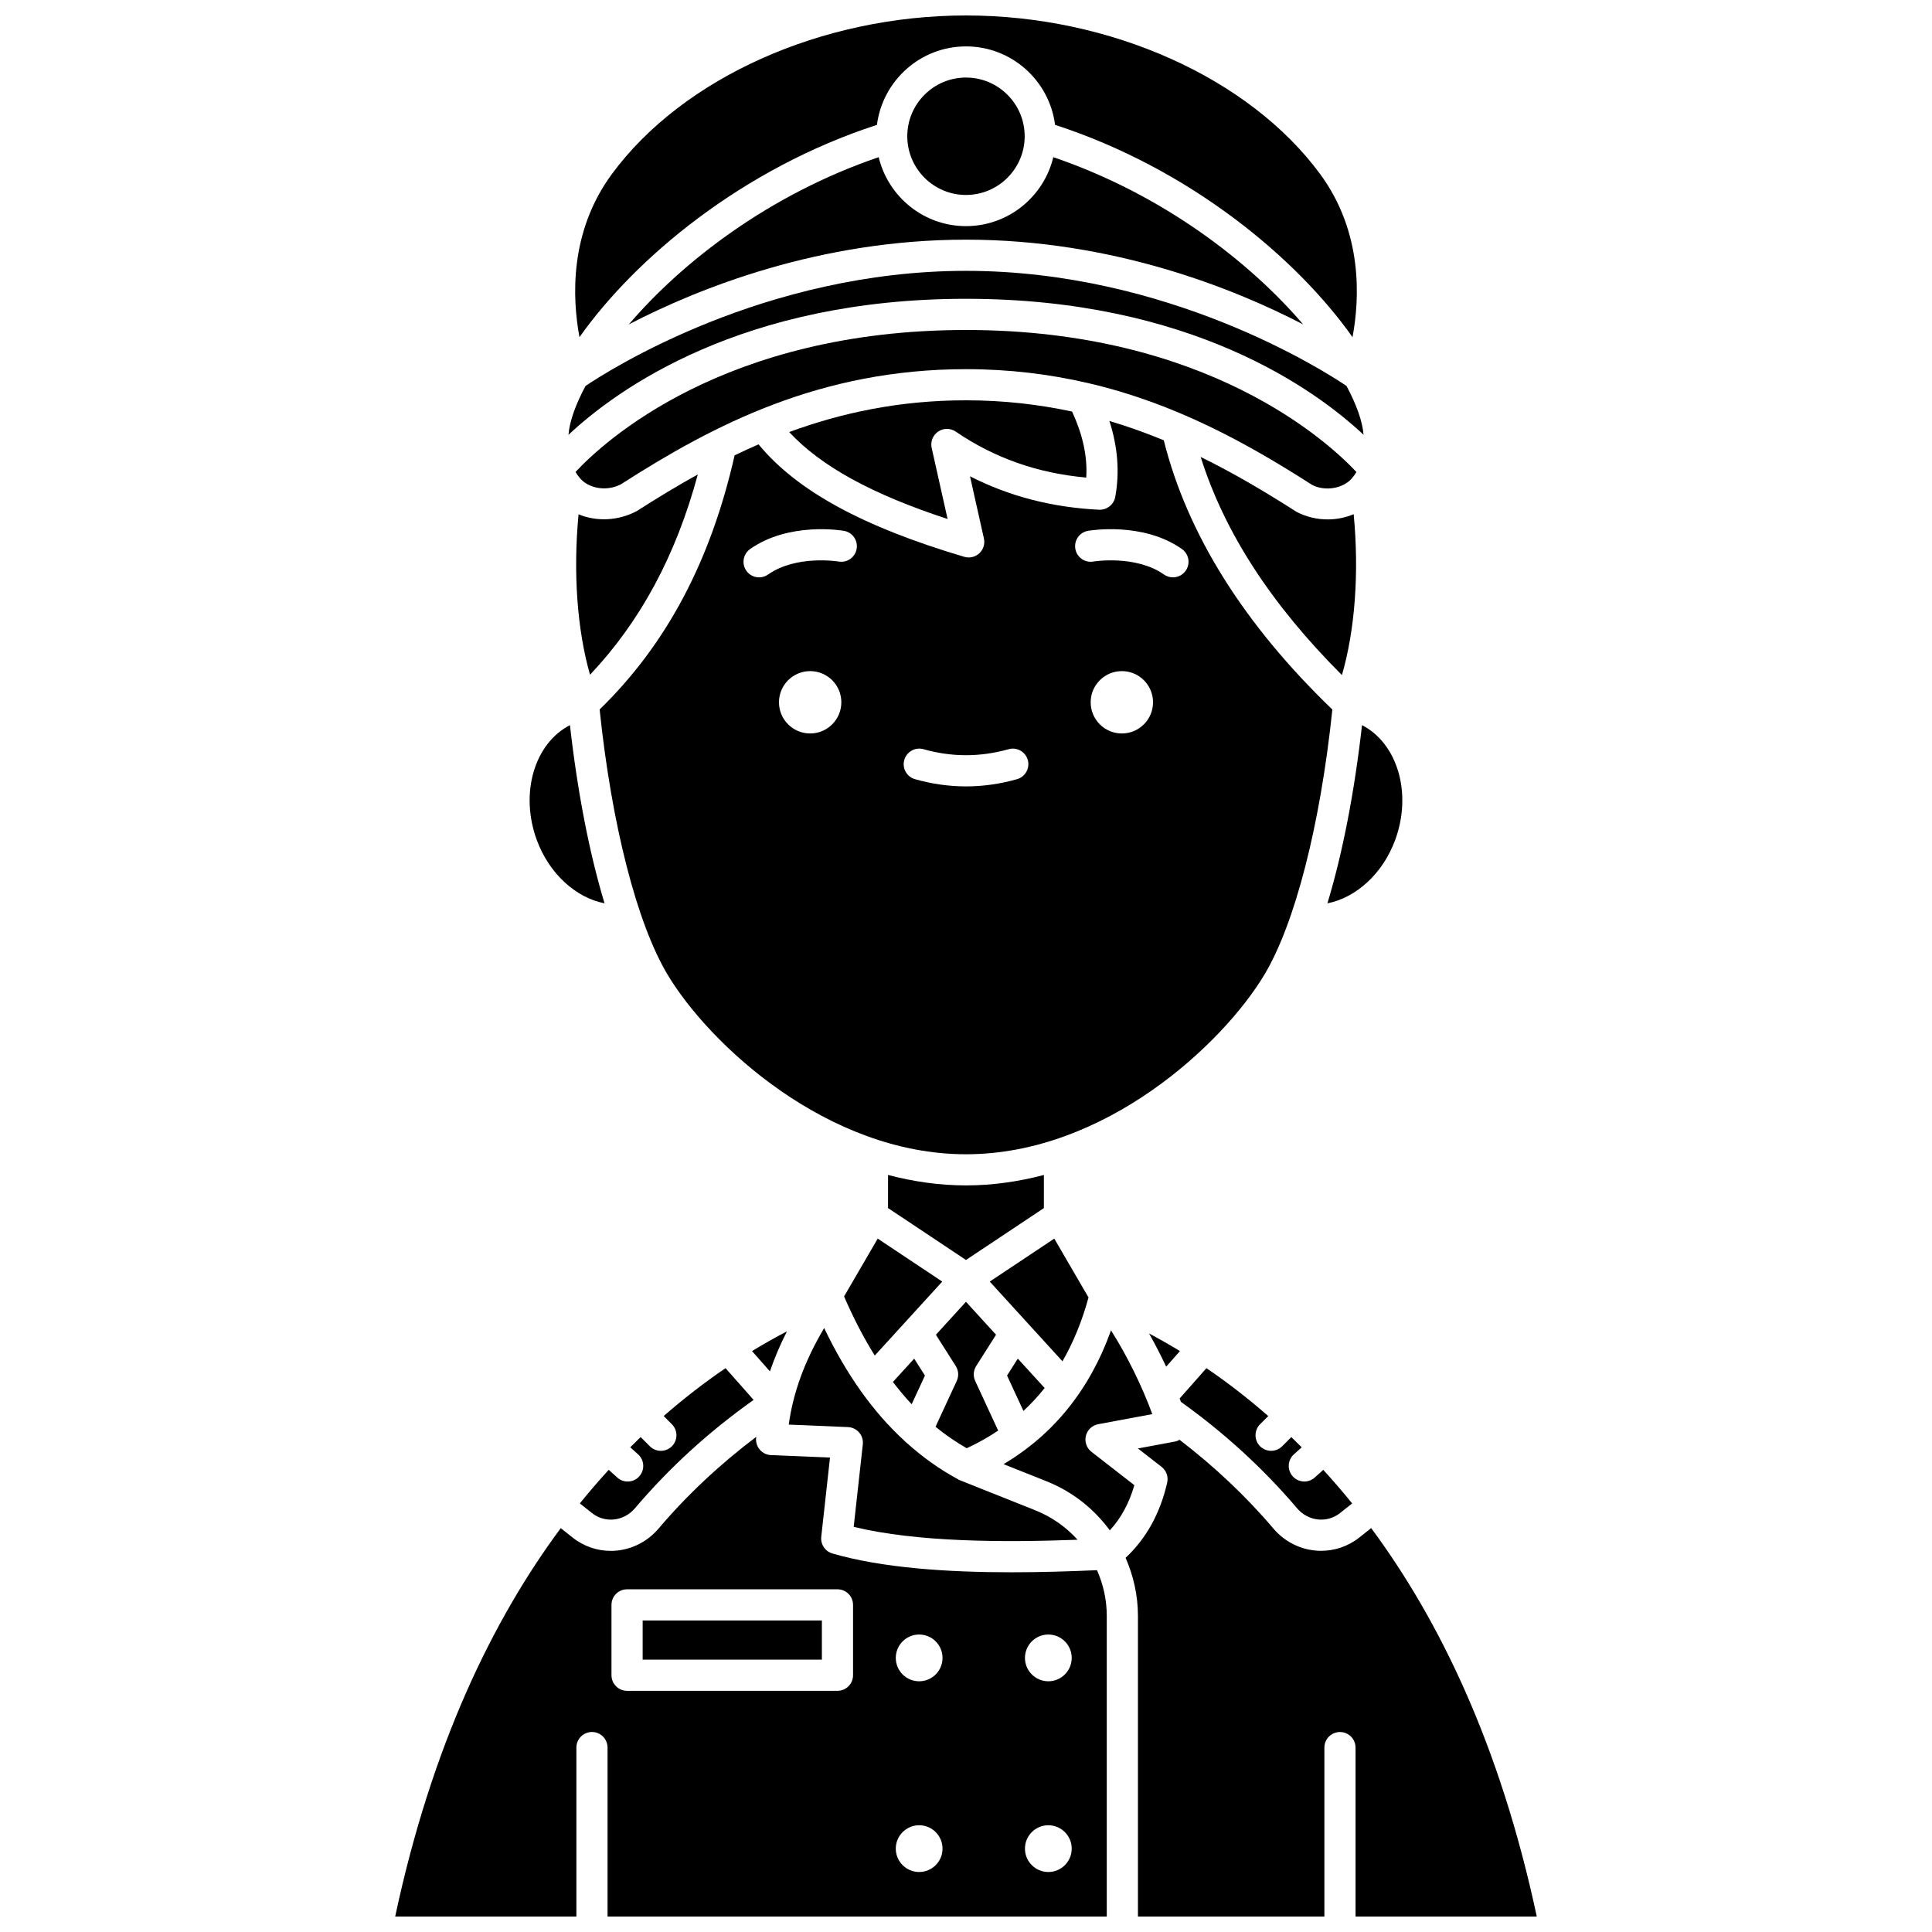
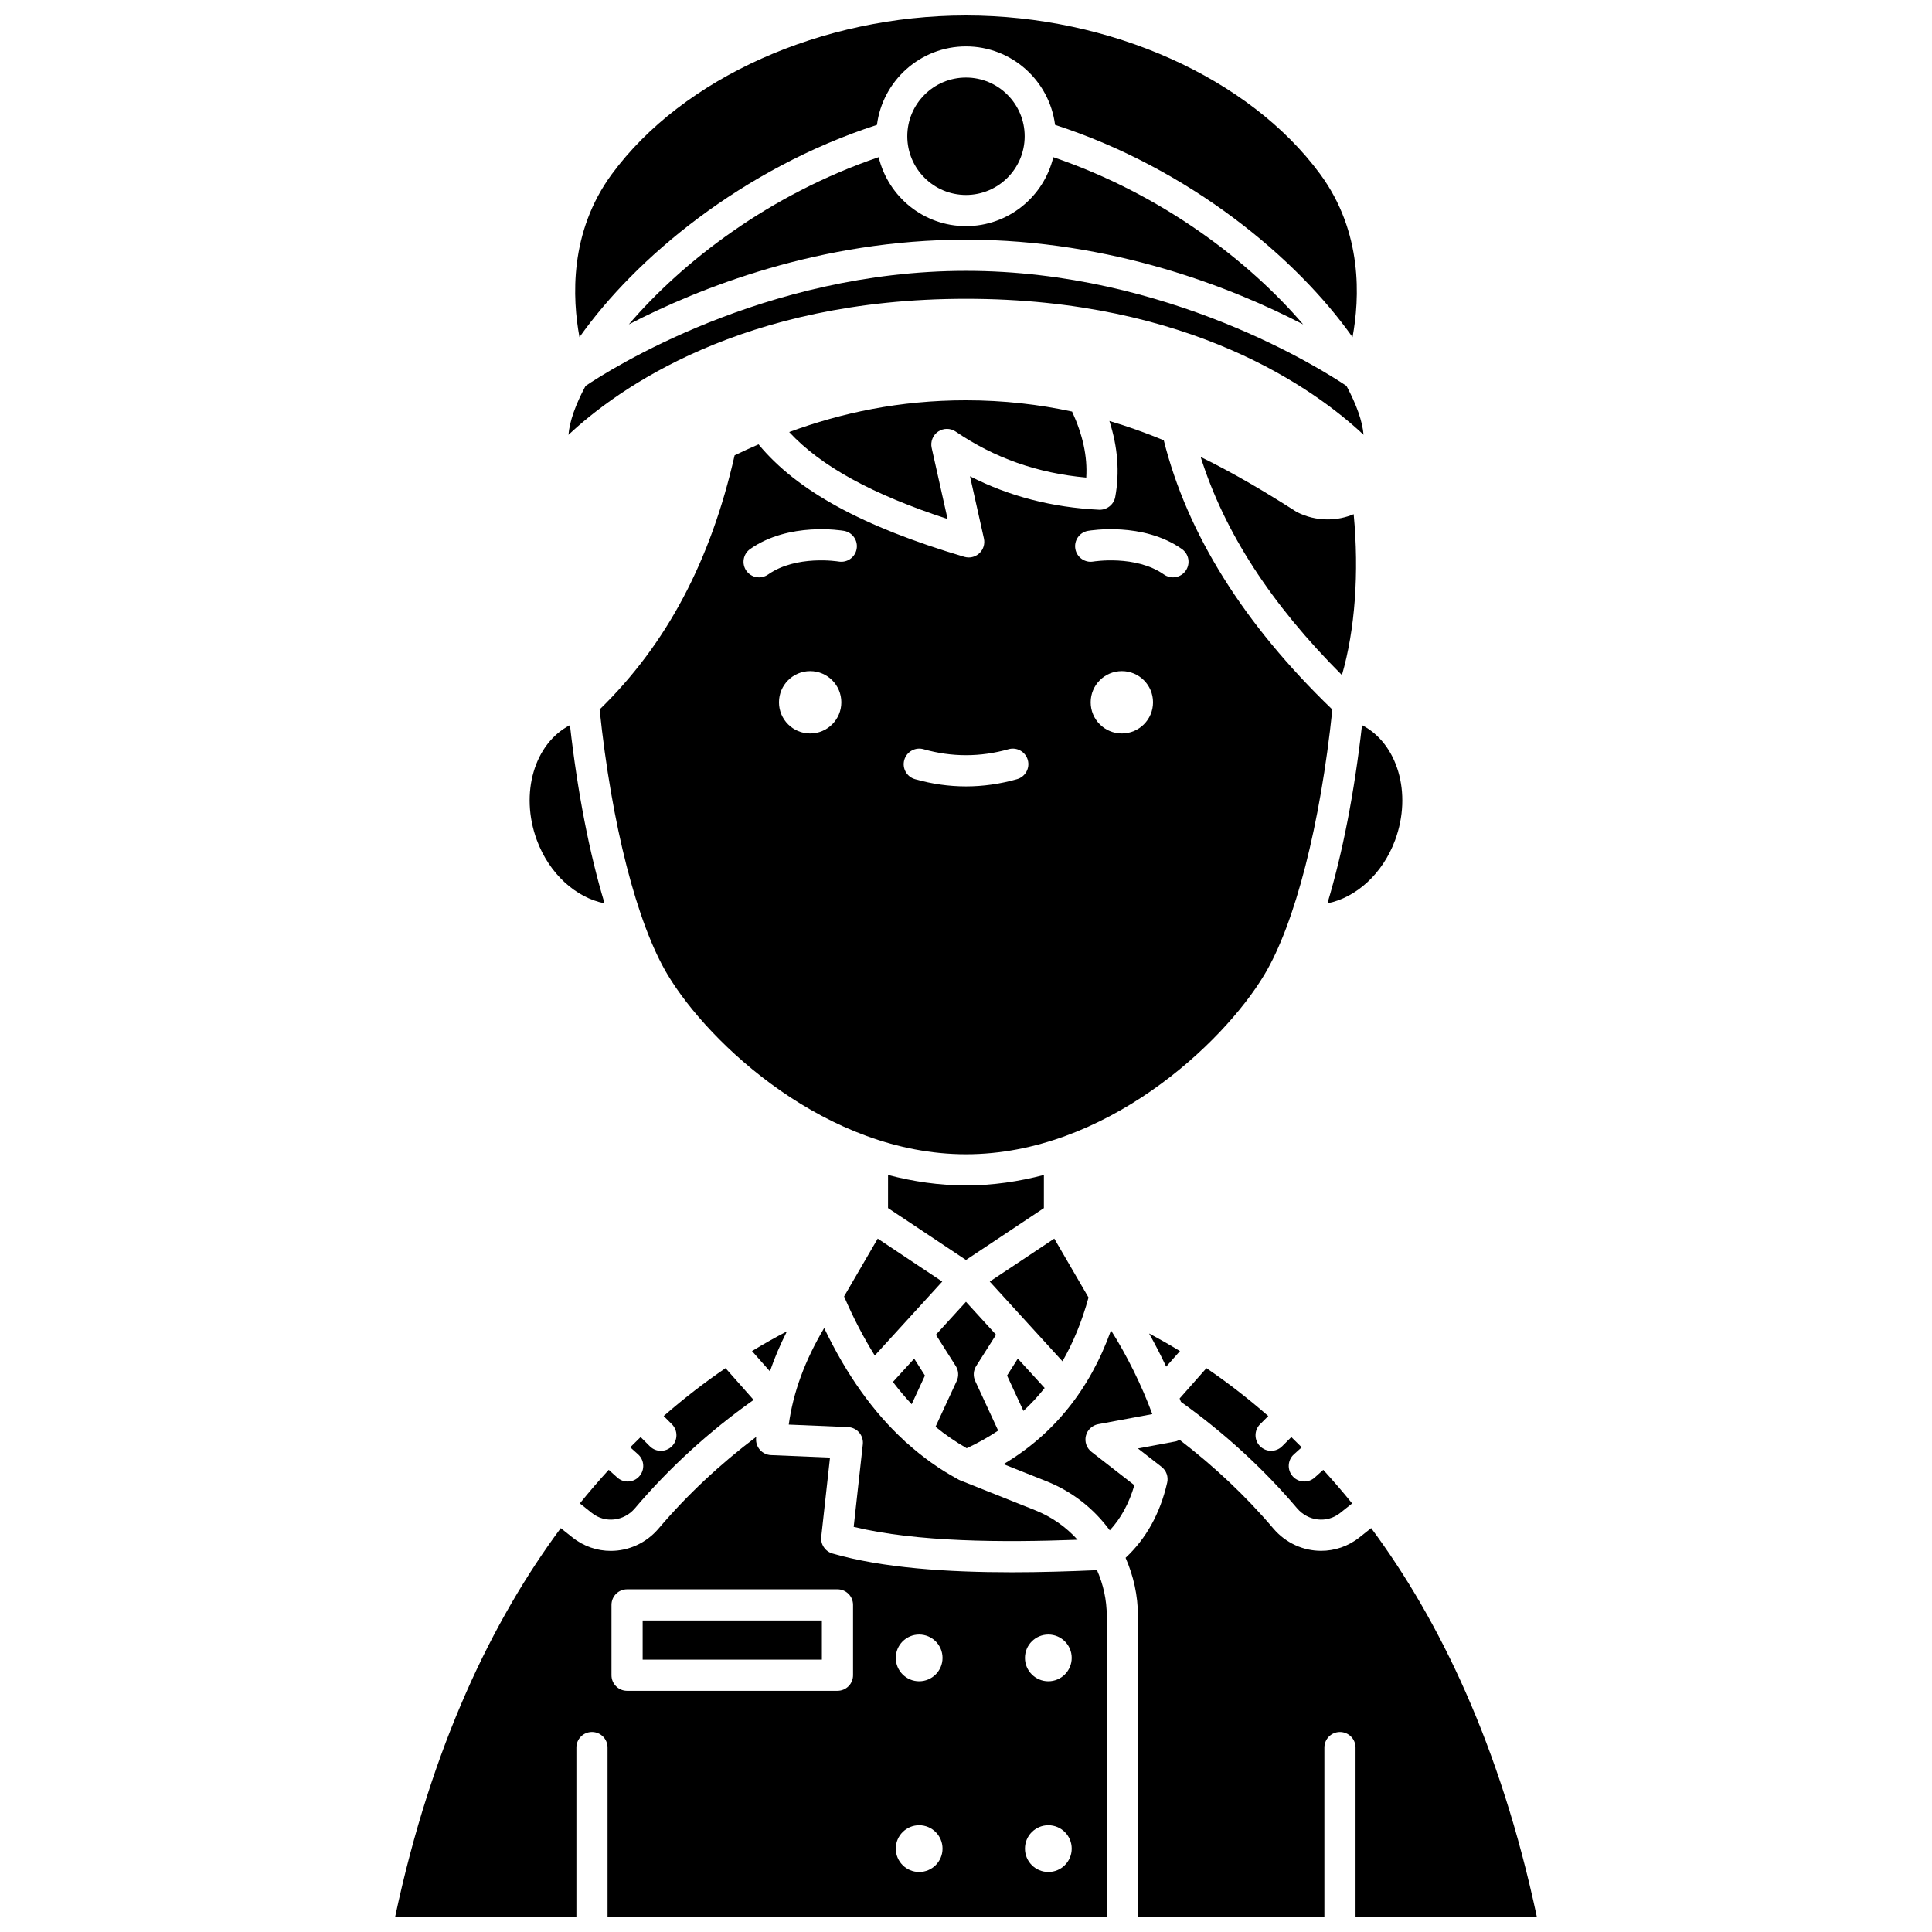
<svg xmlns="http://www.w3.org/2000/svg" width="800px" height="800px" version="1.1" viewBox="144 144 512 512">
  <defs>
    <clipPath id="c">
      <path d="m442 525h110v126.9h-110z" />
    </clipPath>
    <clipPath id="b">
      <path d="m248 524h190v127.9h-190z" />
    </clipPath>
    <clipPath id="a">
      <path d="m296 148.09h208v85.906h-208z" />
    </clipPath>
  </defs>
  <path d="m352.55 496.82c-2.984 1.562-6.074 3.285-9.262 5.227l4.75 5.375c1.215-3.543 2.719-7.078 4.512-10.602z" />
  <path d="m310.34 536.62c-0.984 0-1.973-0.352-2.758-1.062l-2.266-2.039c-2.57 2.809-5.125 5.769-7.652 8.902l3.203 2.547c3.461 2.754 8.457 2.203 11.387-1.25 9.121-10.75 19.688-20.395 31.461-28.723l-7.438-8.418c-5.34 3.633-10.84 7.844-16.395 12.691l2.172 2.168c1.613 1.609 1.613 4.227 0.004 5.84-0.805 0.805-1.863 1.211-2.926 1.211-1.059 0-2.113-0.406-2.922-1.211l-2.438-2.438c-0.918 0.879-1.832 1.793-2.75 2.711l2.078 1.871c1.699 1.523 1.832 4.137 0.305 5.832-0.809 0.91-1.938 1.367-3.066 1.367z" />
  <path d="m402.7 506.01 5.262-8.289-7.969-8.73-7.969 8.73 5.262 8.289c0.75 1.184 0.852 2.672 0.262 3.949l-5.625 12.152c2.621 2.152 5.387 4.027 8.262 5.688 2.969-1.371 5.746-2.938 8.34-4.676l-6.094-13.164c-0.582-1.27-0.484-2.762 0.27-3.949z" />
  <path d="m479.06 402.33c8.145-13.578 14.844-39.762 18.027-70.293-23.473-22.602-38.477-46.59-44.676-71.355-4.633-1.918-9.426-3.644-14.41-5.117 2.219 6.875 2.754 13.625 1.543 20.148-0.375 2.027-2.246 3.457-4.258 3.371-12.422-0.598-23.898-3.57-34.227-8.863l3.688 16.484c0.316 1.43-0.141 2.914-1.211 3.914-0.777 0.727-1.789 1.113-2.82 1.113-0.391 0-0.785-0.059-1.172-0.168-26.918-7.973-44.367-17.496-54.523-29.805-2.152 0.934-4.262 1.906-6.344 2.914-6.356 28.074-18.09 50.145-35.77 67.344 3.184 30.543 9.883 56.73 18.031 70.316 11.031 18.387 42.25 47.559 79.062 47.559 36.816 0.004 68.027-29.172 79.059-47.562zm-120.36-63.953c-4.562 0-8.262-3.695-8.262-8.262 0-4.562 3.695-8.262 8.262-8.262 4.562 0 8.262 3.695 8.262 8.262 0 4.559-3.699 8.262-8.262 8.262zm7.551-45.559c-0.223-0.043-11.273-1.801-18.703 3.438-0.723 0.508-1.555 0.754-2.375 0.754-1.297 0-2.578-0.605-3.379-1.75-1.312-1.863-0.867-4.441 0.996-5.758 10.309-7.258 24.281-4.922 24.871-4.824 2.246 0.391 3.75 2.531 3.359 4.777-0.395 2.25-2.508 3.734-4.769 3.363zm47.27 57.672c-4.477 1.273-9.023 1.914-13.516 1.914s-9.039-0.641-13.516-1.914c-2.195-0.621-3.469-2.902-2.844-5.098 0.621-2.191 2.922-3.473 5.098-2.844 7.484 2.117 15.039 2.121 22.531 0 2.188-0.625 4.477 0.652 5.098 2.844 0.617 2.195-0.66 4.477-2.852 5.098zm27.781-12.113c-4.562 0-8.262-3.695-8.262-8.262 0-4.562 3.695-8.262 8.262-8.262 4.562 0 8.262 3.695 8.262 8.262 0 4.559-3.695 8.262-8.262 8.262zm16.914-43.121c-0.805 1.141-2.082 1.75-3.379 1.75-0.82 0-1.652-0.246-2.375-0.754-7.469-5.262-18.609-3.457-18.727-3.438-2.231 0.391-4.379-1.125-4.762-3.371-0.383-2.242 1.113-4.379 3.359-4.766 0.59-0.102 14.586-2.441 24.891 4.824 1.859 1.316 2.305 3.894 0.992 5.754z" />
-   <path d="m400 231.45c-64.191 0-96.133 29.73-103.48 37.629 0.723 1.195 1.57 2.246 2.676 2.957 2.731 1.746 6.414 1.855 9.391 0.285 24.512-15.738 52.793-30.469 91.363-30.488 0.012 0.004 0.027 0 0.047 0 0.016 0 0.031 0.004 0.047 0 11.539 0.004 22.145 1.352 32.023 3.625 0.094 0.023 0.191 0.027 0.281 0.062 23.016 5.356 42.035 15.867 59.359 26.977 2.672 1.395 6.367 1.285 9.09-0.461 1.105-0.711 1.949-1.754 2.672-2.945-7.387-7.894-39.516-37.641-103.47-37.641z" />
  <path d="m392.62 258.37c1.398-0.949 3.246-0.953 4.644 0.004 10.277 7.004 21.629 11.012 34.602 12.191 0.355-5.617-0.941-11.395-3.754-17.496-8.758-1.879-18.07-2.981-28.125-2.984-17.586 0.004-32.957 3.309-46.844 8.414 8.41 9.055 21.98 16.508 41.977 23.039l-4.219-18.852c-0.363-1.652 0.312-3.359 1.719-4.316z" />
  <path d="m487.55 279.62c-8.043-5.148-16.422-10.141-25.363-14.523 6.316 20.023 18.691 39.051 37.438 57.809 3.473-11.969 4.586-27.141 3.113-42.641-2.16 0.91-4.496 1.383-6.852 1.383-2.871 0.012-5.75-0.664-8.336-2.027z" />
  <path d="m420.64 464.16 0.004-8.781c-6.633 1.738-13.535 2.766-20.648 2.766-7.117 0-14.02-1.027-20.656-2.769l-0.004 8.77 20.66 13.758z" />
  <path d="m432.47 487.85-9.074-15.605-17.102 11.387 19.27 21.125c2.875-4.996 5.18-10.613 6.906-16.906z" />
  <path d="m415.22 517.91c2.023-1.871 3.894-3.894 5.621-6.074l-7.109-7.789-2.852 4.488z" />
  <path d="m385.6 516.14 3.519-7.598-2.852-4.488-5.637 6.18c1.598 2.086 3.246 4.066 4.969 5.906z" />
  <path d="m495.78 383.39c7.582-1.48 14.66-7.836 17.953-16.777 4.57-12.438 0.59-25.621-8.785-30.445-2.019 17.914-5.18 34.047-9.168 47.223z" />
-   <path d="m328.93 269.73c-5.59 3.098-10.969 6.371-16.184 9.715-4.949 2.617-10.645 2.828-15.422 0.852-1.465 15.441-0.379 30.562 3.039 42.52 13.328-14.098 22.754-31.566 28.566-53.086z" />
  <path d="m429.57 552.05c-3.027-3.356-6.832-6.059-11.242-7.82l-19.859-7.914c-0.141-0.059-0.277-0.117-0.414-0.191-0.098-0.055-0.195-0.121-0.293-0.172-0.008-0.004-0.02-0.012-0.027-0.016-4.789-2.582-9.223-5.781-13.379-9.5-0.258-0.203-0.508-0.398-0.707-0.645-8.254-7.578-15.297-17.441-21.234-29.844-5.102 8.586-8.223 17.035-9.383 25.586l15.695 0.66c1.145 0.051 2.215 0.57 2.961 1.438 0.742 0.867 1.098 2.004 0.969 3.144l-2.418 21.859c16.844 4.07 39.531 4.141 59.332 3.414z" />
-   <path d="m367.69 487.57c2.492 5.766 5.203 10.969 8.133 15.664l17.883-19.602-17.102-11.387z" />
+   <path d="m367.69 487.57c2.492 5.766 5.203 10.969 8.133 15.664l17.883-19.602-17.102-11.387" />
  <path d="m304.21 383.39c-3.984-13.176-7.144-29.305-9.168-47.219-9.375 4.82-13.355 18.004-8.785 30.445 3.289 8.941 10.363 15.297 17.953 16.773z" />
  <path d="m314.31 573.44h47.496v10.383h-47.496z" />
  <path d="m456.7 502.05c-2.801-1.707-5.531-3.25-8.184-4.664 1.586 2.824 3.121 5.781 4.531 8.793z" />
  <g clip-path="url(#c)">
    <path d="m551.26 651.9c-9.676-45.371-25.859-78.633-43.887-102.94l-3.102 2.465c-3.012 2.394-6.586 3.559-10.152 3.559-4.691 0-9.363-2.019-12.676-5.926-7.332-8.641-15.703-16.488-24.852-23.5-0.336 0.164-0.652 0.359-1.023 0.43l-10.008 1.867 6.266 4.875c1.27 0.984 1.848 2.613 1.492 4.176-1.891 8.305-5.664 14.922-11.023 19.93 2.078 4.758 3.273 9.957 3.273 15.406v79.664h49.41v-44.777c0-2.285 1.852-4.129 4.129-4.129 2.281 0 4.129 1.848 4.129 4.129v44.777z" />
  </g>
  <path d="m505.36 259.23c-0.285-3.523-1.848-7.969-4.523-12.953-6.074-4.098-47.32-30.5-100.83-30.5-53.508 0-94.746 26.395-100.83 30.5-2.68 4.988-4.242 9.434-4.527 12.957 12.859-12.051 45.926-36.051 105.36-36.051 59.43 0 92.496 23.996 105.36 36.047z" />
  <g clip-path="url(#b)">
    <path d="m412.05 560.67c-16.855 0-34.098-1.113-47.453-4.981-1.93-0.562-3.176-2.43-2.957-4.418l2.32-21-15.645-0.656c-1.109-0.047-2.152-0.535-2.894-1.363-0.742-0.82-1.121-1.914-1.055-3.019 0.008-0.152 0.039-0.305 0.047-0.457-9.57 7.215-18.27 15.336-25.871 24.293-3.316 3.906-7.988 5.93-12.676 5.93-3.562 0-7.141-1.164-10.152-3.559l-3.106-2.469c-18.023 24.297-34.203 57.562-43.879 102.93h48.02v-44.777c0-2.285 1.852-4.129 4.129-4.129 2.281 0 4.129 1.848 4.129 4.129v44.777h132.3v-79.664c0-4.293-0.941-8.383-2.586-12.125-7.195 0.316-14.875 0.559-22.668 0.559zm-41.984 27.285c0 2.285-1.852 4.129-4.129 4.129h-55.758c-2.281 0-4.129-1.848-4.129-4.129v-18.645c0-2.285 1.852-4.129 4.129-4.129h55.758c2.281 0 4.129 1.848 4.129 4.129zm17.52 52.145c-3.418 0-6.195-2.777-6.195-6.195s2.777-6.195 6.195-6.195c3.418 0 6.195 2.777 6.195 6.195 0 3.422-2.777 6.195-6.195 6.195zm0-50.543c-3.418 0-6.195-2.777-6.195-6.195s2.777-6.195 6.195-6.195c3.418 0 6.195 2.777 6.195 6.195s-2.777 6.195-6.195 6.195zm34.234 50.543c-3.418 0-6.195-2.777-6.195-6.195s2.777-6.195 6.195-6.195 6.195 2.777 6.195 6.195c0 3.422-2.777 6.195-6.195 6.195zm0-50.543c-3.418 0-6.195-2.777-6.195-6.195s2.777-6.195 6.195-6.195 6.195 2.777 6.195 6.195-2.777 6.195-6.195 6.195z" />
  </g>
  <path d="m433.25 528.75c-1.285-0.996-1.863-2.656-1.48-4.234 0.383-1.578 1.656-2.789 3.254-3.086l14.348-2.676c-2.789-7.598-6.781-15.645-10.941-22.188-5.641 15.719-15.211 27.566-28.484 35.449l11.438 4.559c6.887 2.742 12.562 7.32 16.723 12.984 2.941-3.18 5.098-7.133 6.512-11.965z" />
  <g clip-path="url(#a)">
    <path d="m376.4 177.09c1.496-11.703 11.496-20.793 23.602-20.793s22.109 9.086 23.602 20.793c35.758 11.617 64.066 35.363 78.832 56.262 1.902-10.219 2.766-27.801-8.586-43.223-18.797-25.535-55.637-42.031-93.852-42.031s-75.047 16.496-93.844 42.031c-11.355 15.422-10.488 33-8.586 43.223 14.762-20.898 43.07-44.641 78.832-56.262z" />
  </g>
  <path d="m415.55 180.11c0-8.578-6.977-15.559-15.555-15.559s-15.555 6.977-15.555 15.559c0 8.574 6.977 15.555 15.555 15.555s15.555-6.981 15.555-15.555z" />
  <path d="m487.75 543.72c2.926 3.445 7.926 4.004 11.387 1.246l3.195-2.543c-2.527-3.129-5.086-6.086-7.652-8.902l-2.258 2.031c-0.789 0.711-1.777 1.062-2.758 1.062-1.133 0-2.254-0.457-3.074-1.367-1.527-1.695-1.387-4.309 0.305-5.832l2.07-1.863c-0.918-0.918-1.832-1.828-2.75-2.711l-2.434 2.43c-0.805 0.805-1.863 1.211-2.922 1.211-1.059 0-2.113-0.406-2.926-1.211-1.609-1.613-1.609-4.231 0.004-5.84l2.164-2.164c-5.547-4.848-11.047-9.055-16.387-12.691l-7.102 8.039c0.117 0.301 0.242 0.602 0.355 0.898 11.473 8.203 21.84 17.668 30.781 28.207z" />
  <path d="m376.86 185.65c-29.102 9.922-52.031 27.754-66.215 44.316 18.492-9.582 50.543-22.453 89.352-22.453 38.812 0 70.859 12.875 89.355 22.457-14.184-16.562-37.117-34.395-66.219-44.316-2.508 10.461-11.914 18.273-23.137 18.273s-20.629-7.816-23.137-18.277z" />
</svg>